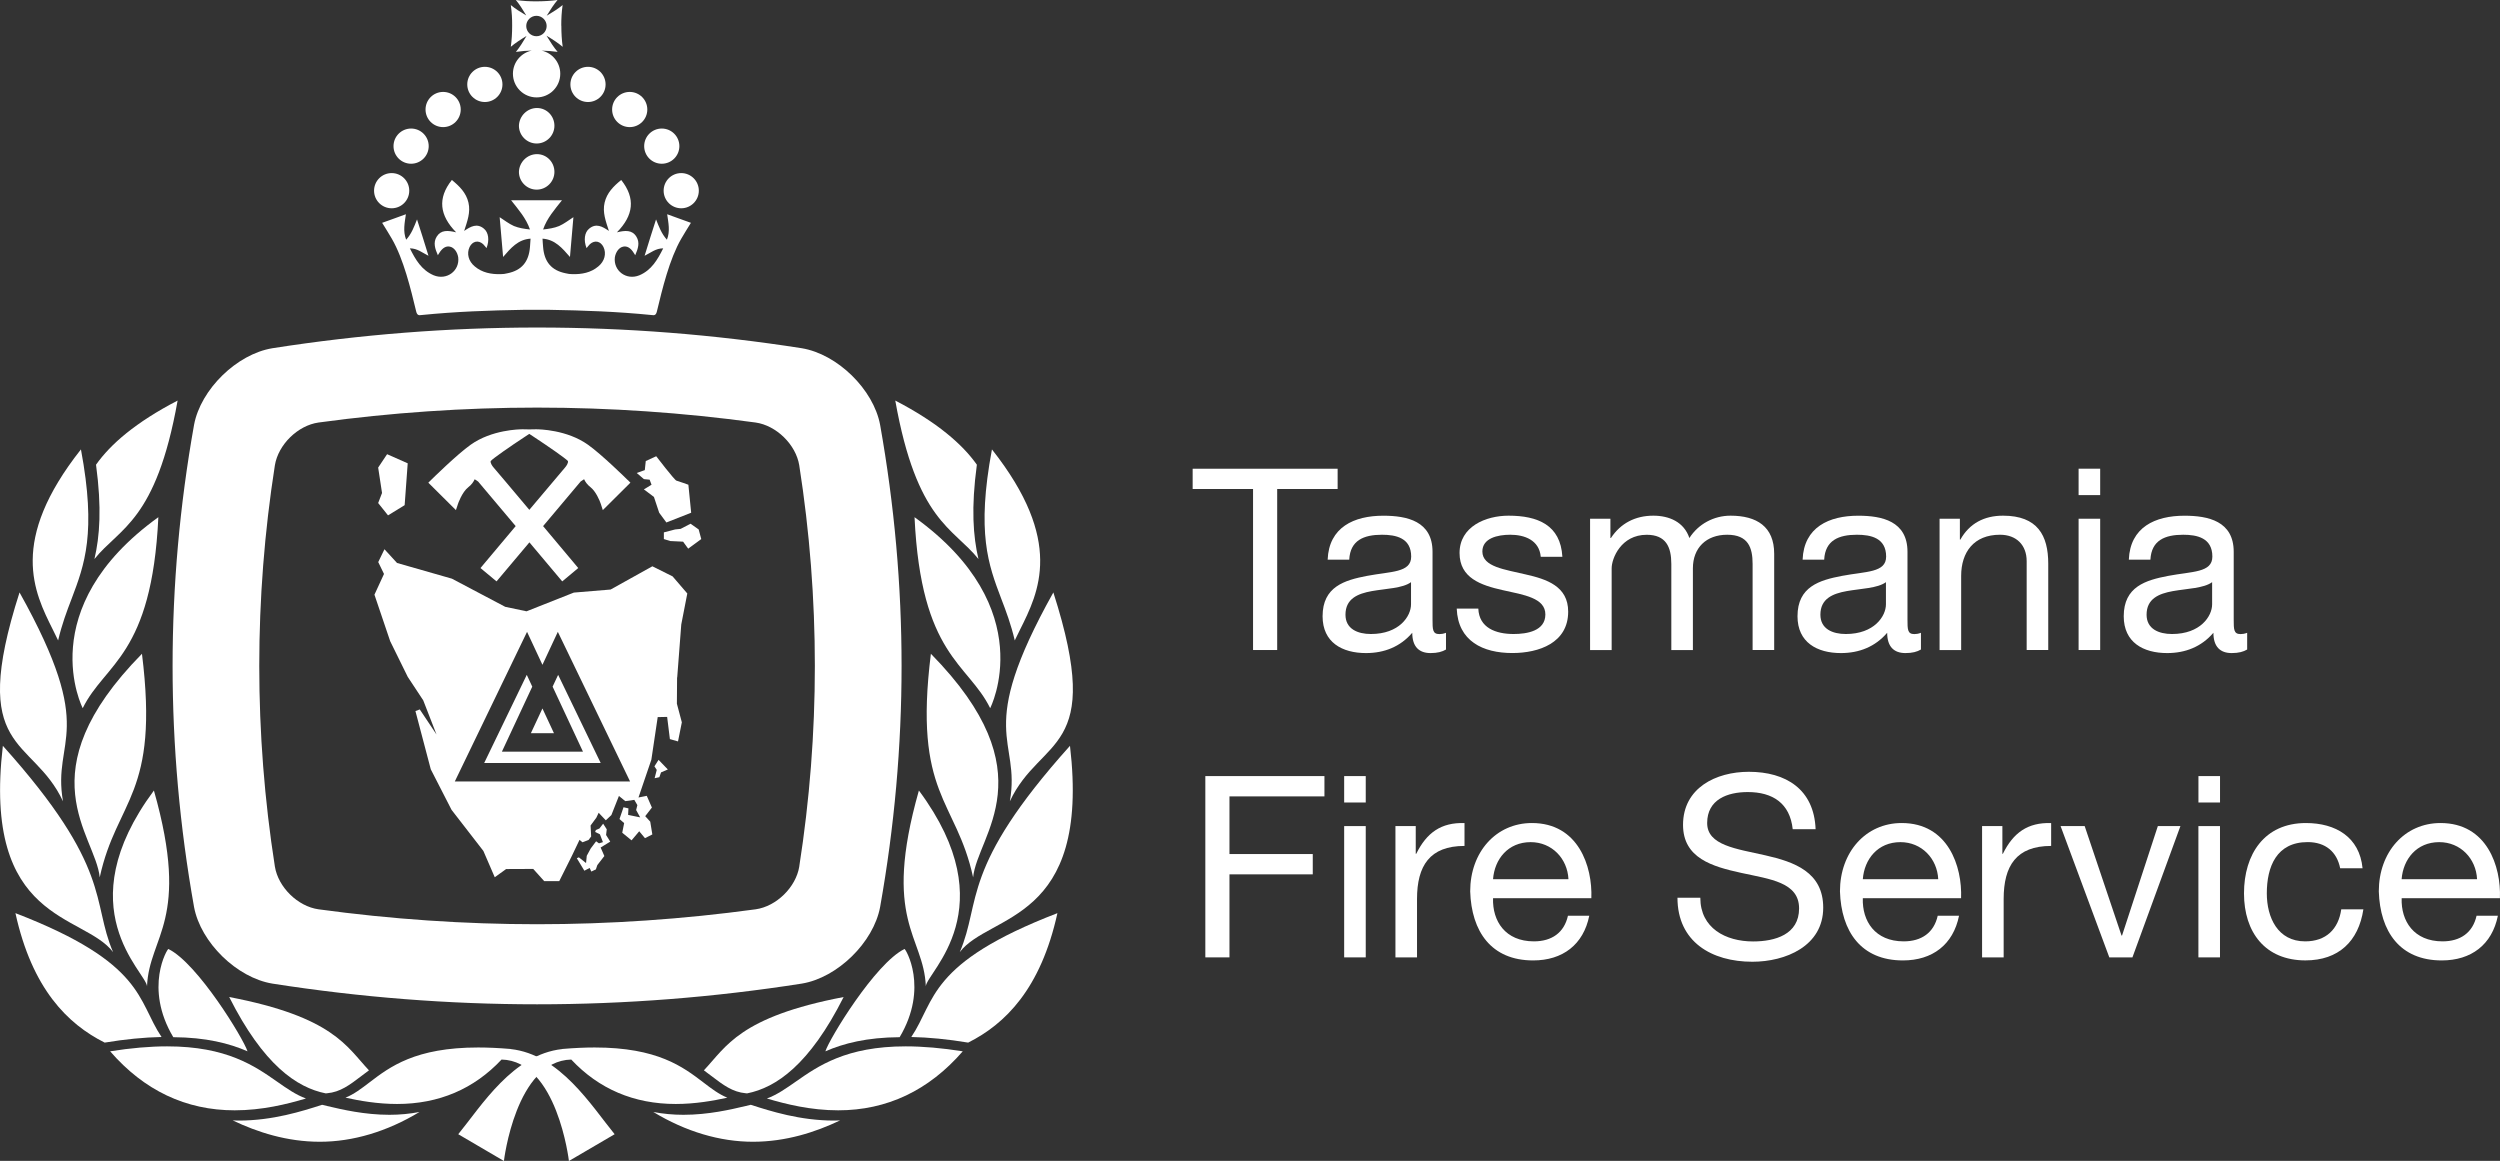
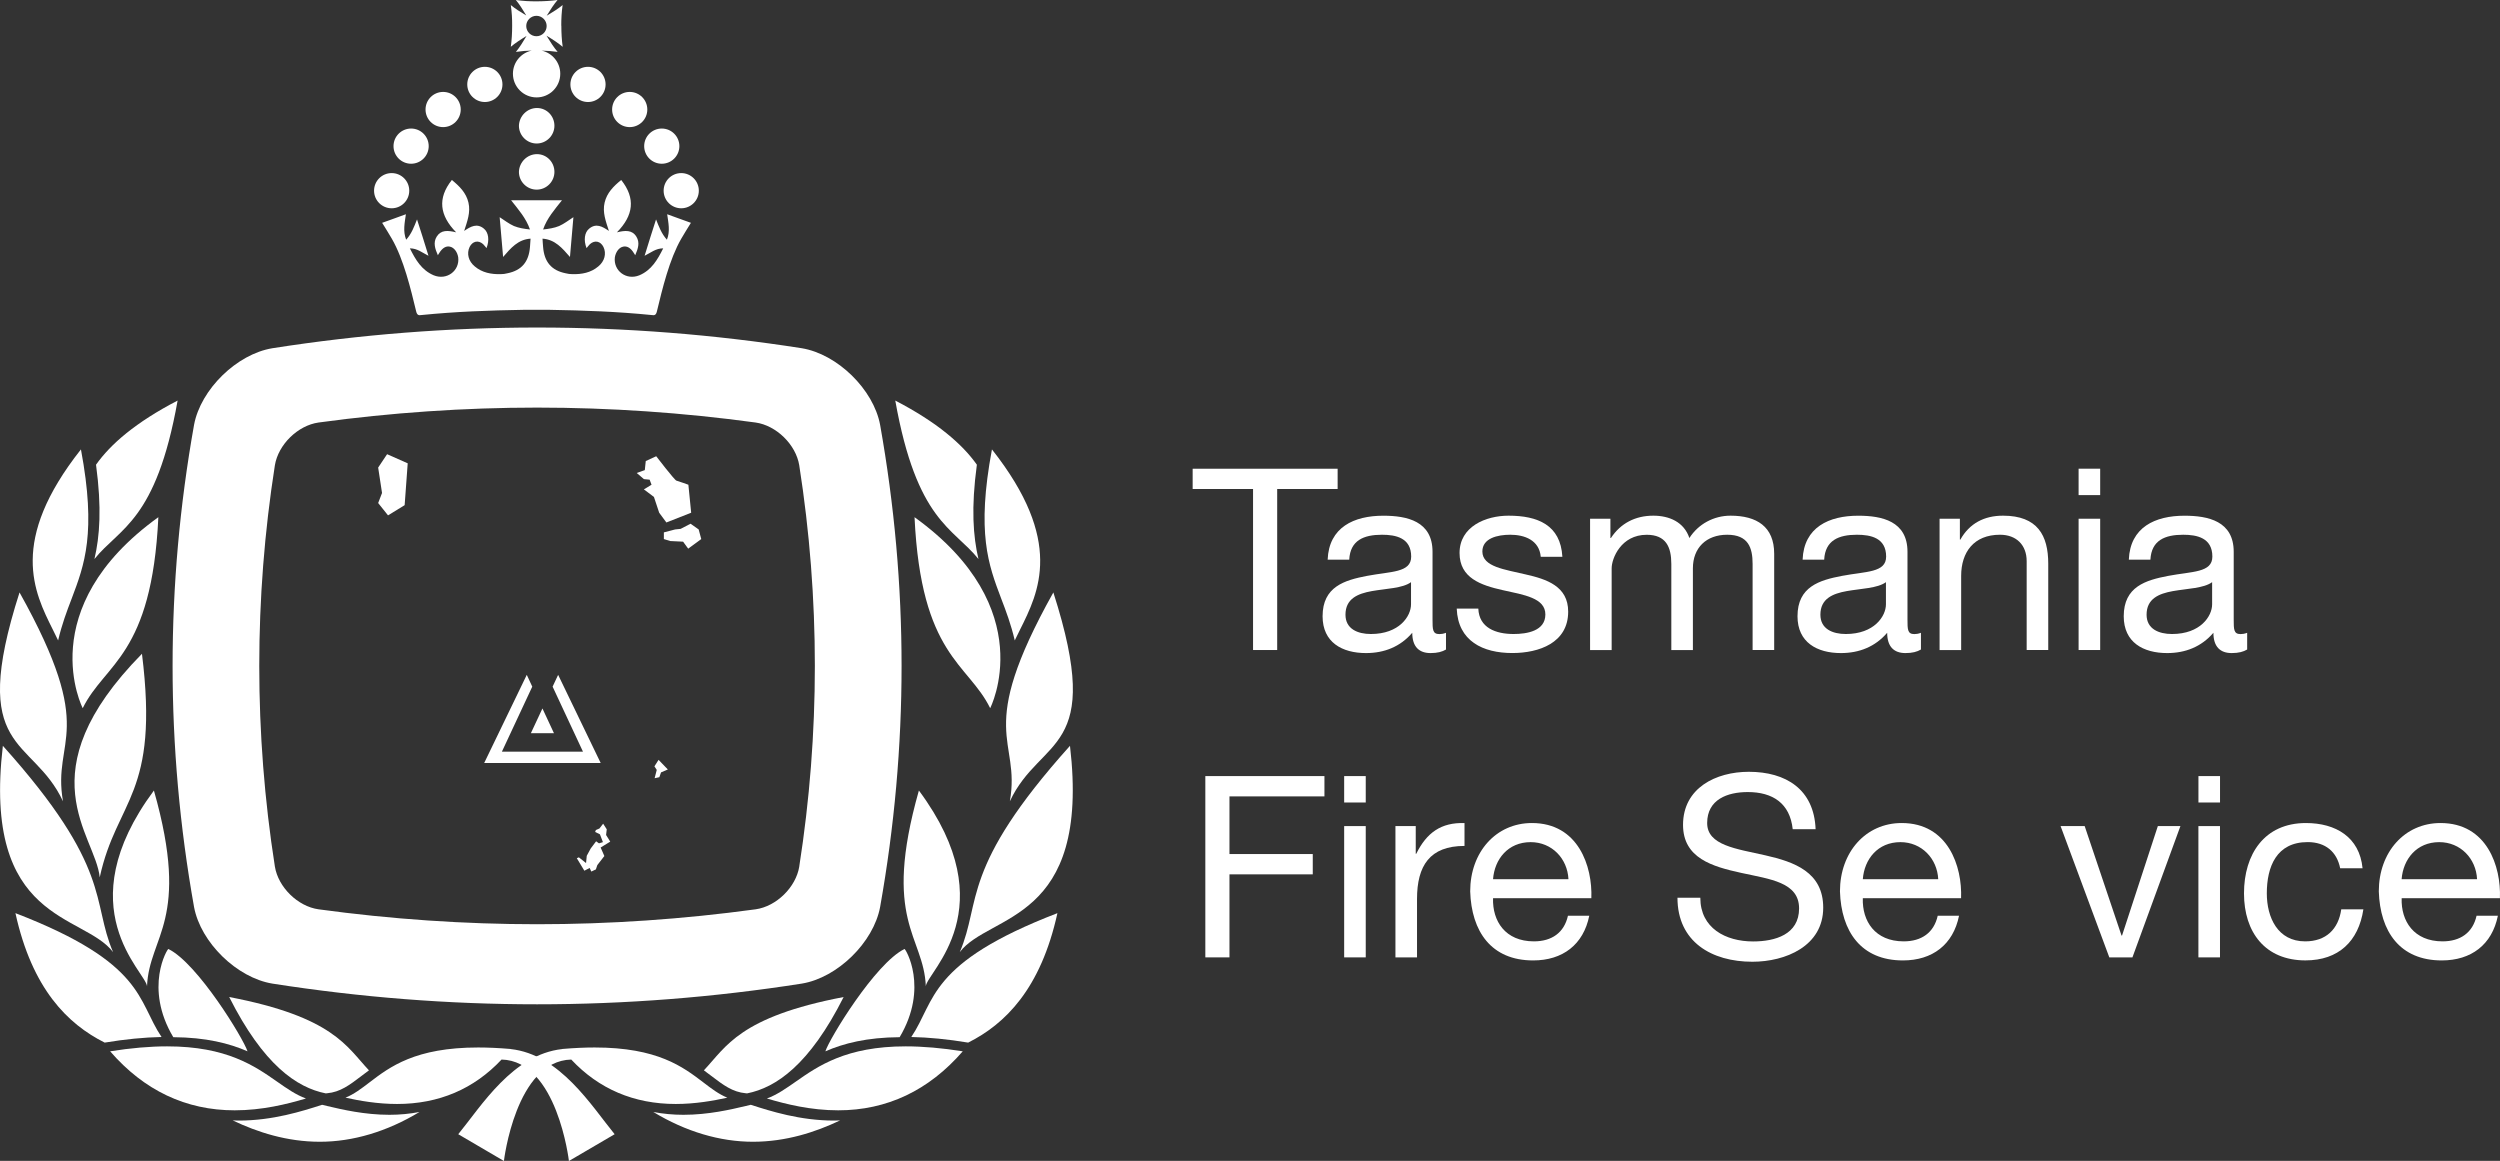
<svg xmlns="http://www.w3.org/2000/svg" id="Layer_1" viewBox="0 0 646.48 300.19">
  <rect x="0" y="0" width="646.48" height="300.19" fill="#333333" stroke="none" />
  <defs>
    <style>.cls-1,.cls-2{fill:#fff;stroke-width:0px;}.cls-2{fill-rule:evenodd;}</style>
  </defs>
  <polygon class="cls-1" points="324.03 126.45 308.41 126.45 308.41 121.21 345.9 121.21 345.9 126.45 330.27 126.45 330.27 168.09 324.03 168.09 324.03 126.45" />
  <path class="cls-1" d="M373.93,167.96c-.99.59-2.23.92-4.01.92-2.89,0-4.72-1.57-4.72-5.25-3.09,3.61-7.23,5.25-11.96,5.25-6.17,0-11.23-2.76-11.23-9.52,0-7.68,5.72-9.33,11.49-10.44,6.17-1.18,11.42-.79,11.42-4.99,0-4.86-4-5.65-7.55-5.65-4.73,0-8.21,1.45-8.47,6.44h-5.58c.33-8.4,6.83-11.36,14.38-11.36,6.11,0,12.74,1.38,12.74,9.33v17.47c0,2.62,0,3.81,1.77,3.81.46,0,.99-.06,1.71-.33v4.33ZM364.87,150.55c-2.16,1.58-6.37,1.64-10.11,2.3-3.67.66-6.83,1.97-6.83,6.11,0,3.68,3.15,4.99,6.57,4.99,7.35,0,10.38-4.6,10.38-7.68v-5.72Z" />
  <path class="cls-1" d="M382.28,157.38c.2,4.99,4.53,6.57,9.13,6.57,3.48,0,8.21-.79,8.21-5.06s-5.52-5.06-11.1-6.3c-5.51-1.25-11.09-3.09-11.09-9.59,0-6.83,6.76-9.65,12.67-9.65,7.48,0,13.46,2.36,13.92,10.64h-5.59c-.39-4.33-4.2-5.71-7.88-5.71-3.35,0-7.22.92-7.22,4.33,0,4,5.91,4.66,11.1,5.91,5.58,1.25,11.09,3.09,11.09,9.65,0,8.08-7.55,10.7-14.44,10.7-7.62,0-14.06-3.09-14.38-11.49h5.58Z" />
  <path class="cls-1" d="M411.19,134.14h5.25v4.99h.13c2.5-3.81,6.3-5.78,10.97-5.78,4.13,0,7.94,1.64,9.32,5.78,2.3-3.61,6.3-5.78,10.64-5.78,6.77,0,11.29,2.82,11.29,9.85v24.89h-5.58v-22.26c0-4.2-1.12-7.55-6.57-7.55s-8.87,3.42-8.87,8.67v21.15h-5.58v-22.26c0-4.4-1.38-7.55-6.37-7.55-6.63,0-9.06,6.11-9.06,8.67v21.15h-5.58v-33.95Z" />
  <path class="cls-1" d="M496.74,167.96c-.99.59-2.23.92-4.01.92-2.89,0-4.72-1.57-4.72-5.25-3.09,3.61-7.23,5.25-11.96,5.25-6.17,0-11.23-2.76-11.23-9.52,0-7.68,5.72-9.33,11.49-10.44,6.18-1.18,11.43-.79,11.43-4.99,0-4.86-4-5.65-7.55-5.65-4.73,0-8.21,1.45-8.47,6.44h-5.58c.33-8.4,6.83-11.36,14.38-11.36,6.11,0,12.74,1.38,12.74,9.33v17.47c0,2.62,0,3.81,1.77,3.81.46,0,.98-.06,1.71-.33v4.33ZM487.68,150.55c-2.17,1.58-6.37,1.64-10.11,2.3-3.67.66-6.83,1.97-6.83,6.11,0,3.68,3.15,4.99,6.57,4.99,7.35,0,10.38-4.6,10.38-7.68v-5.72Z" />
  <path class="cls-1" d="M501.56,134.14h5.25v5.39h.13c2.36-4.2,6.17-6.18,11.03-6.18,8.93,0,11.69,5.12,11.69,12.41v22.33h-5.58v-22.98c0-4.14-2.63-6.83-6.9-6.83-6.77,0-10.04,4.53-10.04,10.64v19.18h-5.58v-33.95Z" />
  <path class="cls-1" d="M543.09,128.03h-5.58v-6.83h5.58v6.83ZM537.51,134.14h5.58v33.95h-5.58v-33.95Z" />
  <path class="cls-1" d="M581.1,167.96c-.99.59-2.23.92-4.01.92-2.89,0-4.72-1.57-4.72-5.25-3.09,3.61-7.23,5.25-11.96,5.25-6.17,0-11.23-2.76-11.23-9.52,0-7.68,5.72-9.33,11.49-10.44,6.18-1.18,11.43-.79,11.43-4.99,0-4.86-4-5.65-7.55-5.65-4.73,0-8.21,1.45-8.47,6.44h-5.58c.33-8.4,6.83-11.36,14.38-11.36,6.11,0,12.74,1.38,12.74,9.33v17.47c0,2.62,0,3.81,1.77,3.81.46,0,.98-.06,1.71-.33v4.33ZM572.03,150.55c-2.17,1.58-6.37,1.64-10.11,2.3-3.67.66-6.83,1.97-6.83,6.11,0,3.68,3.15,4.99,6.57,4.99,7.35,0,10.38-4.6,10.38-7.68v-5.72Z" />
  <polygon class="cls-1" points="311.69 200.69 342.49 200.69 342.49 205.94 317.93 205.94 317.93 220.85 339.47 220.85 339.47 226.1 317.93 226.1 317.93 247.57 311.69 247.57 311.69 200.69" />
  <path class="cls-1" d="M353.17,207.52h-5.58v-6.83h5.58v6.83ZM347.59,213.62h5.58v33.95h-5.58v-33.95Z" />
  <path class="cls-1" d="M360.85,213.62h5.25v7.16h.13c2.69-5.45,6.43-8.14,12.48-7.94v5.91c-8.99,0-12.28,5.13-12.28,13.73v15.1h-5.58v-33.95Z" />
  <path class="cls-1" d="M410.97,236.81c-1.51,7.48-6.89,11.55-14.51,11.55-10.84,0-15.96-7.49-16.28-17.86,0-10.18,6.7-17.67,15.96-17.67,12.02,0,15.69,11.23,15.37,19.44h-25.42c-.19,5.91,3.15,11.16,10.57,11.16,4.6,0,7.82-2.23,8.8-6.63h5.51ZM405.59,227.35c-.26-5.32-4.27-9.58-9.78-9.58-5.84,0-9.33,4.4-9.72,9.58h19.5Z" />
  <path class="cls-1" d="M463.58,214.41c-.72-6.7-5.19-9.59-11.62-9.59-5.25,0-10.5,1.91-10.5,8.01,0,5.78,7.49,6.64,15.04,8.35,7.49,1.7,14.97,4.33,14.97,13.53,0,9.98-9.79,13.99-18.32,13.99-10.5,0-19.37-5.12-19.37-16.55h5.91c0,7.88,6.57,11.3,13.65,11.3,5.65,0,11.89-1.77,11.89-8.54s-7.48-7.55-14.97-9.19c-7.48-1.64-15.04-3.81-15.04-12.42,0-9.52,8.47-13.72,17.01-13.72,9.59,0,16.88,4.53,17.27,14.84h-5.91Z" />
  <path class="cls-1" d="M506.59,236.81c-1.51,7.48-6.89,11.55-14.51,11.55-10.83,0-15.96-7.49-16.28-17.86,0-10.18,6.7-17.67,15.96-17.67,12.02,0,15.69,11.23,15.36,19.44h-25.41c-.2,5.91,3.15,11.16,10.57,11.16,4.6,0,7.82-2.23,8.8-6.63h5.52ZM501.21,227.35c-.26-5.32-4.27-9.58-9.78-9.58-5.85,0-9.33,4.4-9.72,9.58h19.5Z" />
-   <path class="cls-1" d="M512.55,213.62h5.25v7.16h.13c2.69-5.45,6.43-8.14,12.48-7.94v5.91c-9,0-12.28,5.13-12.28,13.73v15.1h-5.58v-33.95Z" />
  <polygon class="cls-1" points="551.43 247.57 545.45 247.57 532.85 213.62 539.08 213.62 548.61 241.93 548.74 241.93 558 213.62 563.84 213.62 551.43 247.57" />
  <path class="cls-1" d="M574.08,207.52h-5.58v-6.83h5.58v6.83ZM568.49,213.62h5.58v33.95h-5.58v-33.95Z" />
  <path class="cls-1" d="M605.15,224.53c-.85-4.27-3.81-6.77-8.4-6.77-8.08,0-10.57,6.37-10.57,13.26,0,6.24,2.82,12.41,9.92,12.41,5.39,0,8.6-3.15,9.33-8.28h5.72c-1.25,8.28-6.44,13.2-14.98,13.2-10.37,0-15.89-7.22-15.89-17.33s5.25-18.19,16.02-18.19c7.68,0,13.86,3.62,14.64,11.69h-5.78Z" />
  <path class="cls-1" d="M645.93,236.81c-1.51,7.48-6.89,11.55-14.51,11.55-10.84,0-15.96-7.49-16.28-17.86,0-10.18,6.7-17.67,15.96-17.67,12.02,0,15.69,11.23,15.36,19.44h-25.41c-.2,5.91,3.15,11.16,10.57,11.16,4.6,0,7.82-2.23,8.8-6.63h5.52ZM640.55,227.35c-.26-5.32-4.27-9.58-9.79-9.58-5.84,0-9.32,4.4-9.72,9.58h19.5Z" />
  <path class="cls-1" d="M227.59,109.86c-1.72-9.19-11.07-18.29-20.25-19.81-45.64-7.14-91.27-7.14-136.91,0-9.18,1.51-18.53,10.62-20.25,19.81-7.4,41.56-7.4,83.13,0,124.69,1.72,9.18,11.07,18.29,20.25,19.8,45.64,7.14,91.28,7.14,136.91,0,9.18-1.51,18.54-10.62,20.25-19.8,7.4-41.57,7.4-83.13,0-124.69M206.69,224.07c-.86,5.35-5.92,10.32-11.29,11.07-18.75,2.56-37.77,3.86-56.52,3.86s-37.76-1.3-56.51-3.86c-5.37-.75-10.43-5.72-11.29-11.07-5.38-34.42-5.38-69.32,0-103.74.87-5.35,5.92-10.31,11.29-11.07,18.75-2.56,37.77-3.86,56.51-3.86s37.77,1.3,56.51,3.86c5.37.76,10.43,5.72,11.29,11.07,5.38,34.42,5.38,69.32,0,103.74" />
  <path class="cls-1" d="M166.74,121.57l.25-2.35,2.7-1.24s4.74,6.19,5.23,6.31c.49.12,3.09,1.06,3.09,1.06l.72,7.24-6.41,2.52-1.86-2.52-1.36-4.09-2.6-1.95,1.98-1.2-.49-1.31-1.48-.14-1.86-1.59,2.11-.75Z" />
  <polygon class="cls-1" points="97.79 120.91 100.1 117.45 105.43 119.81 104.64 130.63 100.34 133.27 97.79 130.08 98.79 127.48 97.79 120.91" />
  <polygon class="cls-1" points="156.28 221.36 154.46 223.71 154.09 224.82 152.91 225.38 152.48 224.45 151.11 225.16 149.16 221.93 149.69 221.7 151.55 223.18 151.73 221.3 152.76 219.4 154.15 217.55 154.89 218.08 155.91 217.77 155.14 215.75 153.9 215.14 154.09 214.64 155.01 214.24 155.97 213 156.9 214.45 156.73 215.92 157.8 217.64 155.32 219.16 156.28 221.36" />
  <polygon class="cls-1" points="170.94 199.73 170.5 200.98 169.28 201.24 169.83 199.09 169.23 198.17 170.3 196.49 172.7 198.98 170.94 199.73" />
  <polygon class="cls-1" points="177.96 141.88 176.64 140.07 173.33 139.91 171.67 139.4 171.67 137.67 174.58 136.91 176.01 136.76 178.57 135.43 180.67 136.91 181.34 139.4 177.96 141.88" />
-   <path class="cls-1" d="M162.26,124.08c-.27-.27-6.66-6.56-10.22-9.08-5.46-3.88-12.59-3.99-13.38-3.99h-.11l-1.67.03-1.67-.03h-.11c-.8,0-7.92.11-13.38,3.99-3.55,2.52-9.95,8.82-10.21,9.08l-.75.74.75.74,5.2,5.17,1.19,1.18.53-1.6s1.01-3.03,2.68-4.33c.84-.65,1.34-1.38,1.64-2.05l.89.59,9.71,11.53c-4.29,5.11-8.08,9.63-8.43,10.04l-.67.8.8.67,2.55,2.12.8.66.67-.79,7.83-9.3,7.82,9.3.67.79.8-.66,2.54-2.12.8-.67-.67-.8c-.35-.42-4.14-4.93-8.42-10.04l9.71-11.54.89-.59c.3.67.81,1.4,1.64,2.05,1.39,1.08,2.41,3.49,2.68,4.33l.52,1.61,1.2-1.19,5.2-5.17.74-.74-.75-.74ZM146.13,120.88c-.74.85-4.85,5.72-9.25,10.96-4.4-5.23-8.49-10.1-9.22-10.92-.37-.4-.94-1.28-.76-1.71.61-.69,4.94-3.71,8.86-6.28l1.11-.73,1.11.73c3.92,2.58,8.26,5.6,8.87,6.28.18.42-.37,1.3-.73,1.68Z" />
  <polygon class="cls-1" points="150.75 194.37 141.21 194.37 139.33 194.37 129.79 194.37 137.64 177.56 136.22 174.51 125.21 197.3 138.45 197.3 138.92 197.3 155.33 197.3 144.33 174.51 142.9 177.56 150.75 194.37" />
-   <path class="cls-1" d="M175.12,175.2l1.05-13.71,1.56-8.02-3.8-4.42-5.23-2.61-10.8,6.01-9.51.79-12.23,4.84-5.51-1.16-13.79-7.28-14.19-4.06-3.25-3.55-1.61,3.32,1.49,3.07-2.47,5.36,4.07,12.03,4.54,9.22,4.01,6.08,3.43,8.83-4.33-6.49-1.12.43,3.97,15.06,5.37,10.48,8.23,10.63,2.94,6.8,2.94-2.12,7.01-.03,2.83,3.15h3.9l3.3-6.6,1.94-4.07.76.63,1.58-.6.67-.9-.15-2.84,1.49-2.02.6-1.27,1.85,1.95,1.44-1.36,1.95-4.94,1.65,1.34,2.33-.33.79,1.36-.32,1.27,1.05,1.9-3.12-.64.08-1.69-1.27-.29-1.04,3.05,1.2,1.05-.49,2.49,2.41,1.97,1.98-2.35,1.49,1.79,1.9-.97-.54-3.3-1.3-1.42,1.73-2.23-1.33-3.03-2.14.43,3.33-9.78,1.64-11.01,2.44-.05.71,5.74,2.1.6.99-4.94-1.28-4.81.05-6.81ZM138.92,202.08h-21.31l18.68-38.69,3.98,8.53,3.98-8.53,18.68,38.69h-24.01Z" />
  <polygon class="cls-1" points="139.33 189.6 141.21 189.6 143.25 189.6 140.27 183.2 137.28 189.6 139.33 189.6" />
  <path class="cls-2" d="M38.02,255.04c-.27-3.7-20.84-20.13,1.78-50.62,9.6,33.79-1.25,37.5-1.78,50.62" />
  <path class="cls-2" d="M25.79,226.88c-1.08-11.02-19.53-26.86,10.92-57.82,4.57,36.68-6.51,37.53-10.92,57.82" />
  <path class="cls-2" d="M29.24,246.21c-7.61-10.06-33.89-7.49-28.5-53.35,28.46,31.72,22.84,40.18,28.5,53.35" />
  <path class="cls-2" d="M40.95,133.74c-1.7,35.89-13.79,37.68-19.56,49.39,0,0-13.25-25.75,19.56-49.39" />
  <path class="cls-2" d="M28.48,271.86c8.78,10.13,19.6,15.26,32.2,15.26,7.09,0,13.49-1.58,18.44-3.06-2.59-.94-4.9-2.56-7.43-4.33-5.82-4.07-13.06-9.15-28.47-9.15-4.45,0-9.39.43-14.74,1.28" />
  <path class="cls-2" d="M41.77,268.15c-6.31-9.36-4.22-19.09-37.78-32.02,4.31,19.6,13.51,28.68,23.08,33.48,5.29-.88,10.22-1.36,14.7-1.45" />
  <path class="cls-2" d="M64.01,271.88c-.99-3.21-12.91-22.8-20.47-26.48-.22-.11-6.38,9.97,1.27,22.81,8.46.05,14.5,1.6,19.21,3.66" />
  <path class="cls-2" d="M13.68,162.85c.48.96.94,1.87,1.35,2.76.97-4.16,2.25-7.54,3.51-10.83,3.3-8.72,6.43-16.97,2.39-38.57-18.72,23.71-12.12,36.91-7.25,46.64" />
  <path class="cls-2" d="M24.83,120.16c1.51,11.2.97,18.52-.41,24.4,6.51-8.12,15.94-9.71,21.51-40.98-10.83,5.63-17.33,11.25-21.1,16.59" />
  <path class="cls-2" d="M16.29,207.21c-7.92-16.97-24.69-12.08-11.24-54.01,20.5,36.67,8.35,37.57,11.24,54.01" />
  <path class="cls-2" d="M132.06,271.26s0,0,0,0c-.05,0-.11,0-.16-.01-.03,0-.06,0-.09-.01h0c-2.87-.24-5.62-.37-8.16-.37-16.27,0-22.84,5.01-28.12,9.04-2.09,1.6-3.99,3.05-6.19,3.94,3.65.8,8.29,1.63,13.33,1.63,10.81,0,19.88-3.87,27.03-11.49,14.39.35,17.42,26.23,17.42,26.23l11.82-6.92c-6.01-7.37-14.14-20.62-26.88-22.02" />
  <path class="cls-2" d="M100.72,288.28c-6.5,0-12.28-1.37-16.1-2.27l-1.33-.32-.09.03c-5.04,1.62-12.65,4.05-21.43,4.05-.53,0-1.06-.02-1.59-.04,6.4,3.06,14.04,5.52,22.54,5.52s17.35-2.61,25.76-7.7c-2.48.47-5.06.73-7.76.73" />
  <path class="cls-2" d="M84.57,282.71c3.45-.31,5.85-2.15,8.91-4.48.61-.46,1.25-.95,1.93-1.45-5.78-6.12-9.2-13.8-36.14-18.96,8.82,17.53,17.48,23.43,24.97,24.92l.34-.03Z" />
  <path class="cls-2" d="M239.41,255.04c.27-3.7,20.84-20.13-1.79-50.62-9.6,33.79,1.26,37.5,1.79,50.62" />
-   <path class="cls-2" d="M251.64,226.88c1.08-11.02,19.53-26.86-10.92-57.82-4.57,36.68,6.51,37.53,10.92,57.82" />
  <path class="cls-2" d="M248.19,246.21c7.61-10.06,33.89-7.49,28.5-53.35-28.46,31.72-22.84,40.18-28.5,53.35" />
  <path class="cls-2" d="M236.49,133.74c1.7,35.89,13.8,37.68,19.56,49.39,0,0,13.24-25.75-19.56-49.39" />
  <path class="cls-2" d="M248.96,271.86c-8.78,10.13-19.6,15.26-32.21,15.26-7.08,0-13.49-1.58-18.44-3.06,2.59-.94,4.89-2.56,7.43-4.33,5.82-4.07,13.06-9.15,28.47-9.15,4.44,0,9.39.43,14.74,1.28" />
  <path class="cls-2" d="M235.66,268.15c6.31-9.36,4.22-19.09,37.78-32.02-4.31,19.6-13.51,28.68-23.08,33.48-5.29-.88-10.22-1.36-14.7-1.45" />
  <path class="cls-2" d="M213.43,271.88c.99-3.21,12.91-22.8,20.47-26.48.22-.11,6.38,9.97-1.26,22.81-8.46.05-14.51,1.6-19.21,3.66" />
  <path class="cls-2" d="M263.76,162.85c-.48.96-.94,1.87-1.35,2.76-.97-4.16-2.25-7.54-3.51-10.83-3.3-8.72-6.43-16.97-2.39-38.57,18.72,23.71,12.12,36.91,7.25,46.64" />
  <path class="cls-2" d="M252.61,120.16c-1.51,11.2-.97,18.52.41,24.4-6.51-8.12-15.94-9.71-21.51-40.98,10.83,5.63,17.32,11.25,21.1,16.59" />
  <path class="cls-2" d="M261.14,207.21c7.93-16.97,24.69-12.08,11.25-54.01-20.51,36.67-8.35,37.57-11.25,54.01" />
  <path class="cls-2" d="M145.37,271.26s0,0,0,0c.05,0,.11,0,.16-.01.03,0,.06,0,.09-.01h0c2.87-.24,5.61-.37,8.15-.37,16.27,0,22.84,5.01,28.12,9.04,2.09,1.6,3.99,3.05,6.19,3.94-3.65.8-8.29,1.63-13.33,1.63-10.81,0-19.88-3.87-27.03-11.49-14.38.35-17.41,26.23-17.41,26.23l-11.81-6.92c6.01-7.37,14.13-20.62,26.87-22.02" />
  <path class="cls-2" d="M176.71,288.28c6.5,0,12.28-1.37,16.1-2.27l1.33-.32.1.03c5.03,1.62,12.65,4.05,21.42,4.05.53,0,1.06-.02,1.58-.04-6.4,3.06-14.04,5.52-22.54,5.52s-17.36-2.61-25.76-7.7c2.48.47,5.06.73,7.76.73" />
  <path class="cls-2" d="M192.86,282.71c-3.44-.31-5.85-2.15-8.91-4.48-.61-.46-1.25-.95-1.93-1.45,5.78-6.12,9.2-13.8,36.14-18.96-8.82,17.53-17.48,23.43-24.97,24.92l-.34-.03Z" />
  <circle class="cls-1" cx="176.16" cy="49.31" r="4.55" />
  <circle class="cls-1" cx="171.13" cy="37.79" r="4.55" />
  <circle class="cls-1" cx="162.84" cy="28.32" r="4.55" />
  <path class="cls-1" d="M135.24,80.12c-8.73.15-17.44.46-26.2,1.34-.81.15-1.18,0-1.41-.89-1.41-5.85-3.26-13.55-6.29-18.81-.74-1.33-1.63-2.66-2.52-4.14,2-.74,4-1.41,6.14-2.22-.3,2.22-.81,4.37.07,6.59,1.41-1.55,2.07-3.4,2.81-5.25.96,2.89,1.92,6.07,2.96,9.4-1.63-.81-2.89-1.92-4.81-1.92,1.48,2.96,3.03,5.62,6.14,6.96,3.4,1.41,6.81-1.18,6.36-4.66-.22-1.33-1.04-2.52-2.15-2.74-.96-.22-1.92.3-2.74,1.63-.07.15-.22.3-.37.59-.74-1.7-1.26-3.26-.3-4.81,1.11-1.78,2.89-1.63,5.03-1.11-4.29-4.37-4.88-8.81-1.11-13.54,2,1.63,3.7,3.33,4.29,5.85.59,2.52-.3,4.81-1.11,7.33,1.7-1.18,3.33-2.07,5.11-.59,1.18.96,1.48,2.96.67,5.03-.3-.37-.59-.74-.89-1.04-1.26-1.11-2.74-.74-3.48.74-.81,1.7-.3,3.7,1.33,5.03,1.92,1.63,4.29,2.07,6.73,2,.59,0,1.11-.07,1.7-.22,3.7-.74,5.55-2.96,5.85-6.81.07-.67.07-1.33.15-2.15-3.26.22-5.11,2.44-7.1,4.74-.3-3.55-.59-6.88-.89-10.29,1.26.81,2.37,1.7,3.7,2.29,1.26.52,2.74.74,4.14.89-1.04-2.96-2.96-5.11-4.88-7.55h13.15c-1.92,2.44-3.85,4.59-4.88,7.55,1.41-.15,2.89-.37,4.14-.89,1.33-.59,2.44-1.48,3.7-2.29-.3,3.4-.59,6.73-.89,10.29-2-2.29-3.85-4.51-7.1-4.74.07.81.07,1.48.15,2.15.3,3.85,2.15,6.07,5.85,6.81.59.15,1.11.22,1.7.22,2.44.07,4.81-.37,6.73-2,1.63-1.33,2.15-3.33,1.33-5.03-.74-1.48-2.22-1.85-3.48-.74-.3.3-.59.67-.89,1.04-.81-2.07-.52-4.07.67-5.03,1.78-1.48,3.4-.59,5.11.59-.81-2.52-1.7-4.81-1.11-7.33.59-2.52,2.29-4.22,4.29-5.85,3.77,4.74,3.18,9.18-1.11,13.54,2.15-.52,3.92-.67,5.03,1.11.96,1.55.44,3.11-.3,4.81-.15-.3-.3-.44-.37-.59-.81-1.33-1.78-1.85-2.74-1.63-1.11.22-1.92,1.41-2.15,2.74-.44,3.48,2.96,6.07,6.36,4.66,3.11-1.33,4.66-4,6.14-6.96-1.92,0-3.18,1.11-4.81,1.92,1.04-3.33,2-6.51,2.96-9.4.74,1.85,1.41,3.7,2.81,5.25.89-2.22.37-4.37.07-6.59,2.15.81,4.14,1.48,6.14,2.22-.89,1.48-1.78,2.81-2.52,4.14-3.03,5.25-4.88,12.96-6.29,18.81-.22.89-.59,1.04-1.41.89-8.8-.88-17.46-1.19-26.2-1.34-1.18-.02-5.9-.02-7.08,0Z" />
  <path class="cls-1" d="M138.86,39.86c2.52,0,4.51,2.07,4.51,4.59s-2.07,4.59-4.59,4.59-4.59-2.07-4.59-4.59c.07-2.52,2.15-4.59,4.66-4.59Z" />
  <path class="cls-1" d="M138.86,27.93c2.52,0,4.51,2.07,4.51,4.59s-2.07,4.59-4.59,4.59-4.59-2.07-4.59-4.59c.07-2.52,2.15-4.59,4.66-4.59Z" />
  <circle class="cls-1" cx="152.05" cy="21.83" r="4.55" />
  <circle class="cls-1" cx="101.28" cy="49.31" r="4.55" />
  <circle class="cls-1" cx="106.31" cy="37.79" r="4.55" />
  <circle class="cls-1" cx="114.59" cy="28.32" r="4.55" />
  <circle class="cls-1" cx="125.38" cy="21.83" r="4.55" />
  <path class="cls-1" d="M145.14,6.64c0-1.79.08-3.47.35-5.33-1.1.91-2.55,1.83-4.12,2.76.95-1.56,1.89-2.99,2.81-4.07-1.73.24-3.62.34-5.46.35-1.79,0-3.46-.08-5.32-.35.89,1.07,1.78,2.47,2.69,4-1.53-.9-2.93-1.8-4-2.69.27,1.86.36,3.53.35,5.33,0,1.84-.1,3.73-.35,5.46,1.08-.92,2.51-1.86,4.07-2.8-.92,1.57-1.85,3.02-2.75,4.12,1.43-.21,2.75-.31,4.1-.34-2.78.58-4.87,3.04-4.87,5.99,0,3.38,2.74,6.12,6.12,6.12s6.12-2.74,6.12-6.12c0-2.93-2.07-5.38-4.82-5.98,1.41.04,2.83.14,4.14.33-.95-1.11-1.91-2.59-2.88-4.19,1.61.97,3.08,1.94,4.19,2.88-.25-1.73-.35-3.62-.35-5.46ZM138.72,9.37c-1.46,0-2.64-1.19-2.64-2.64s1.19-2.64,2.64-2.64,2.64,1.19,2.64,2.64-1.19,2.64-2.64,2.64Z" />
</svg>